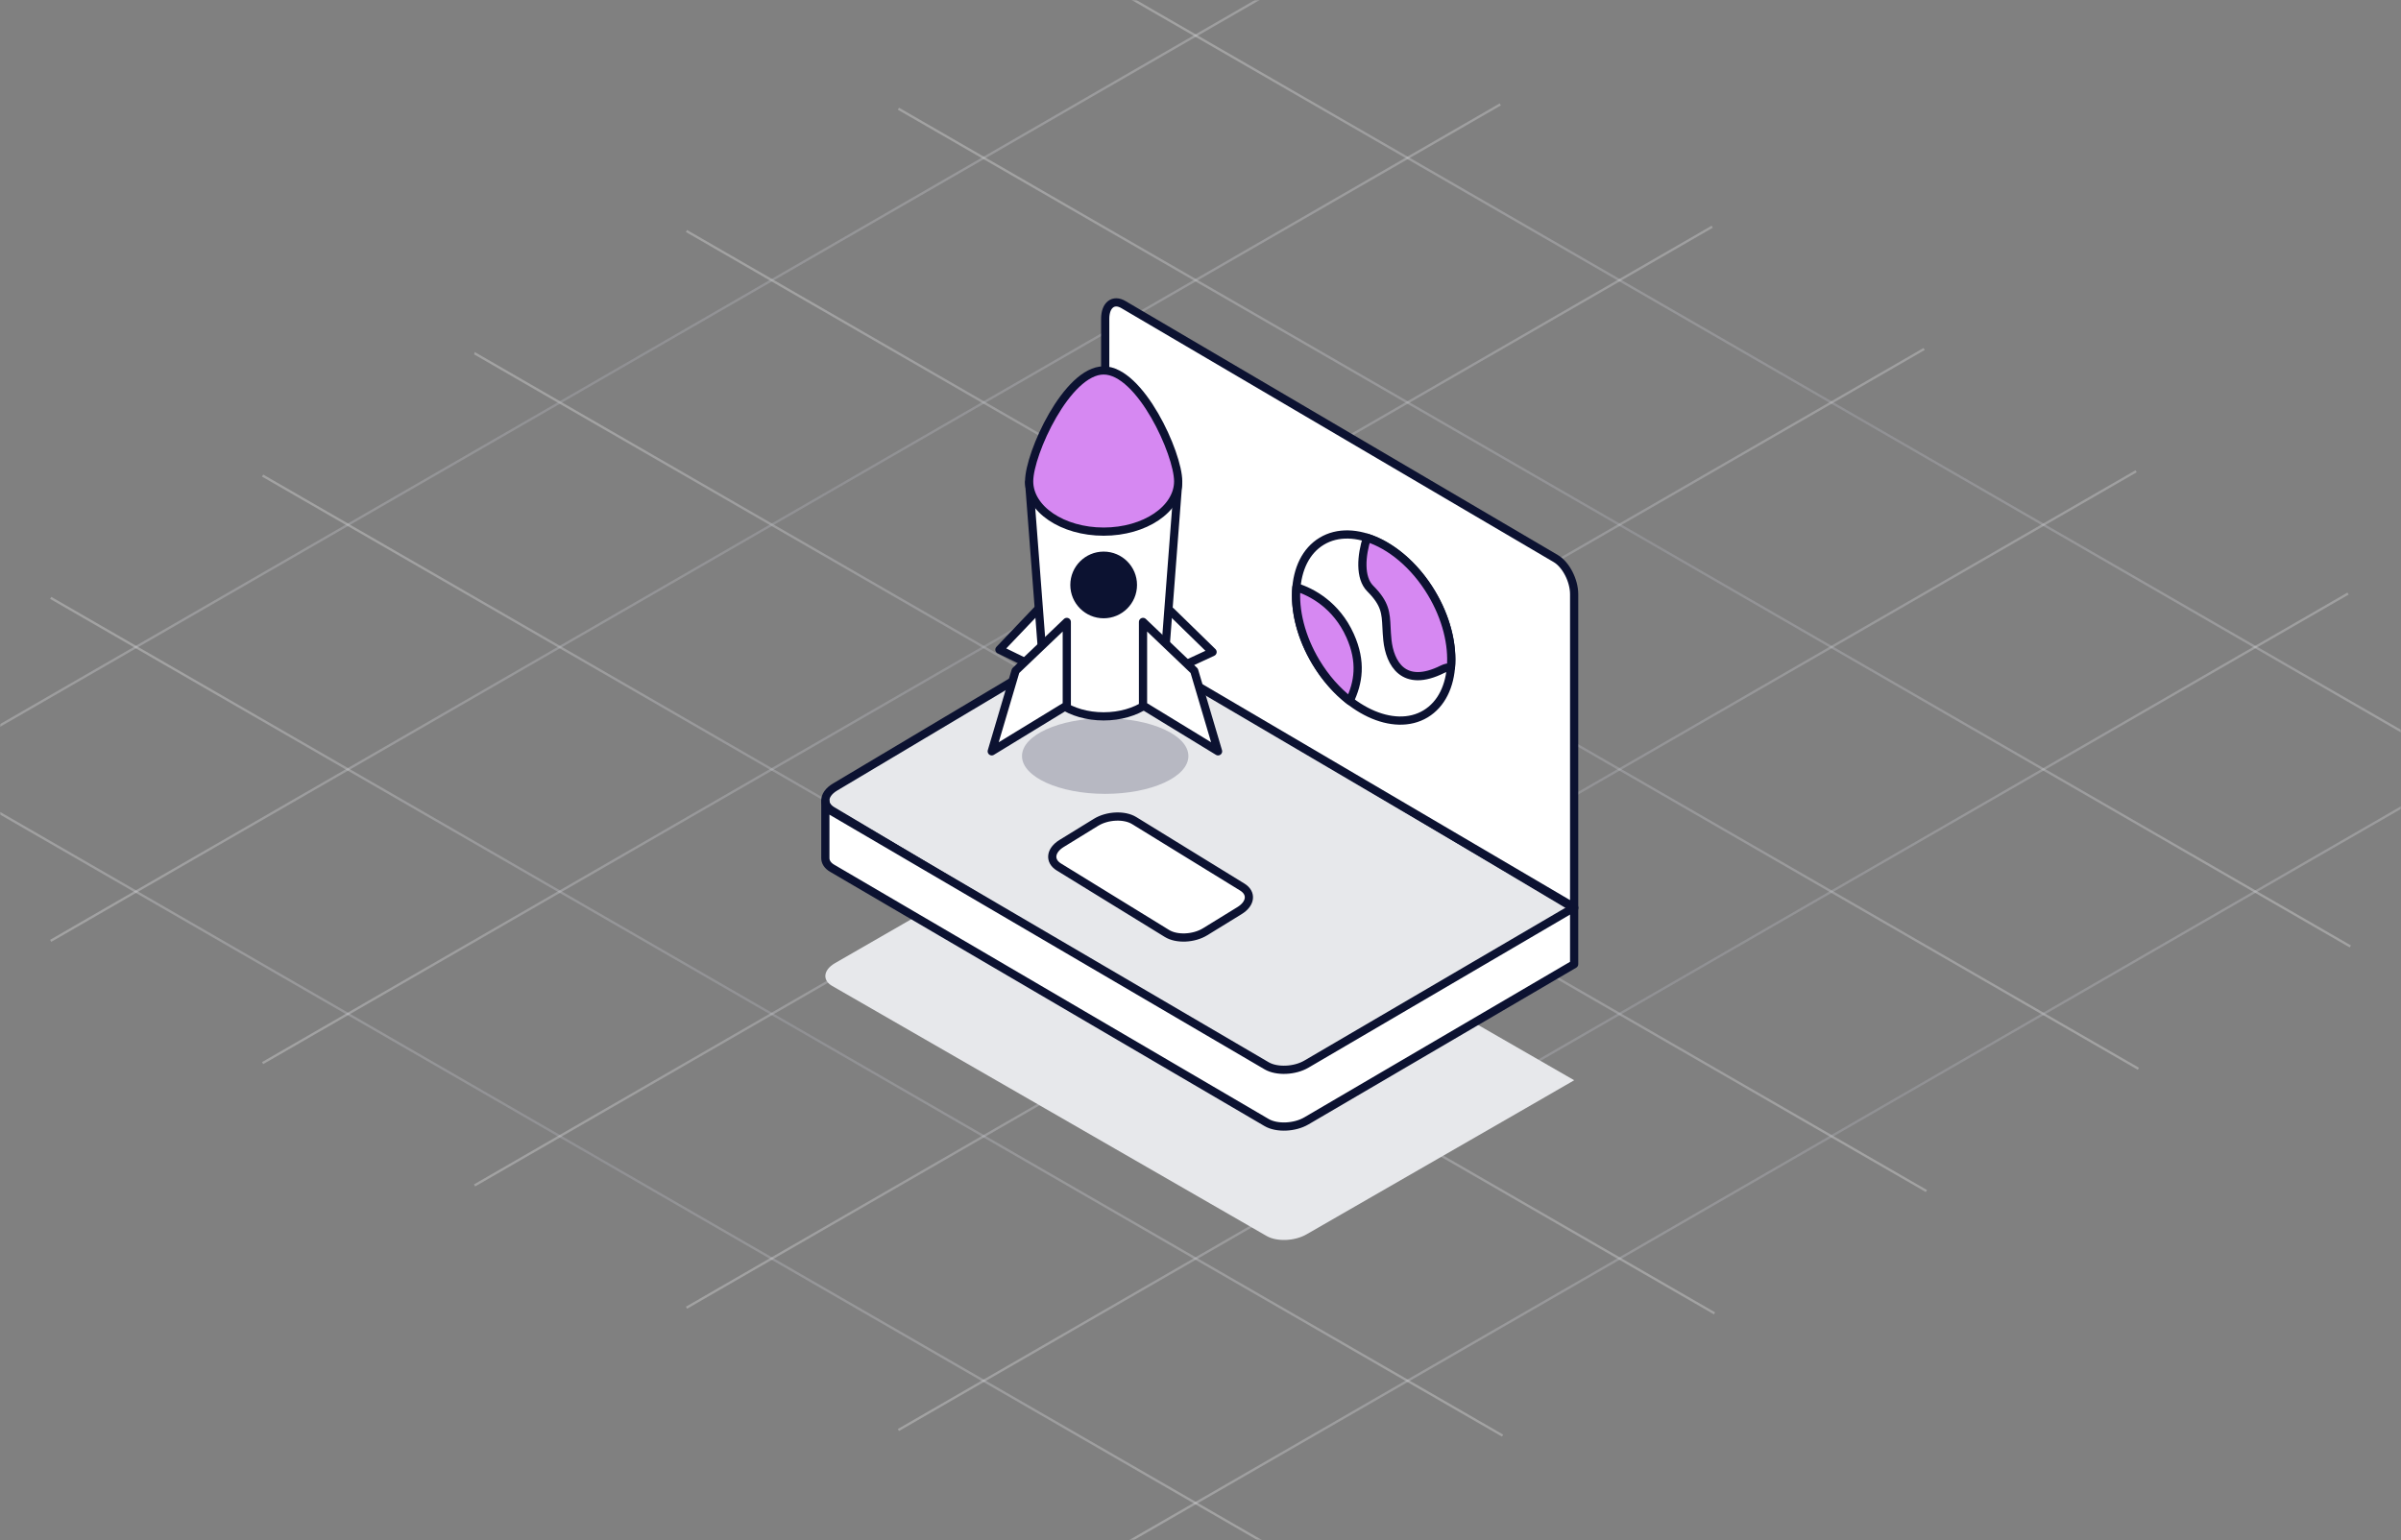
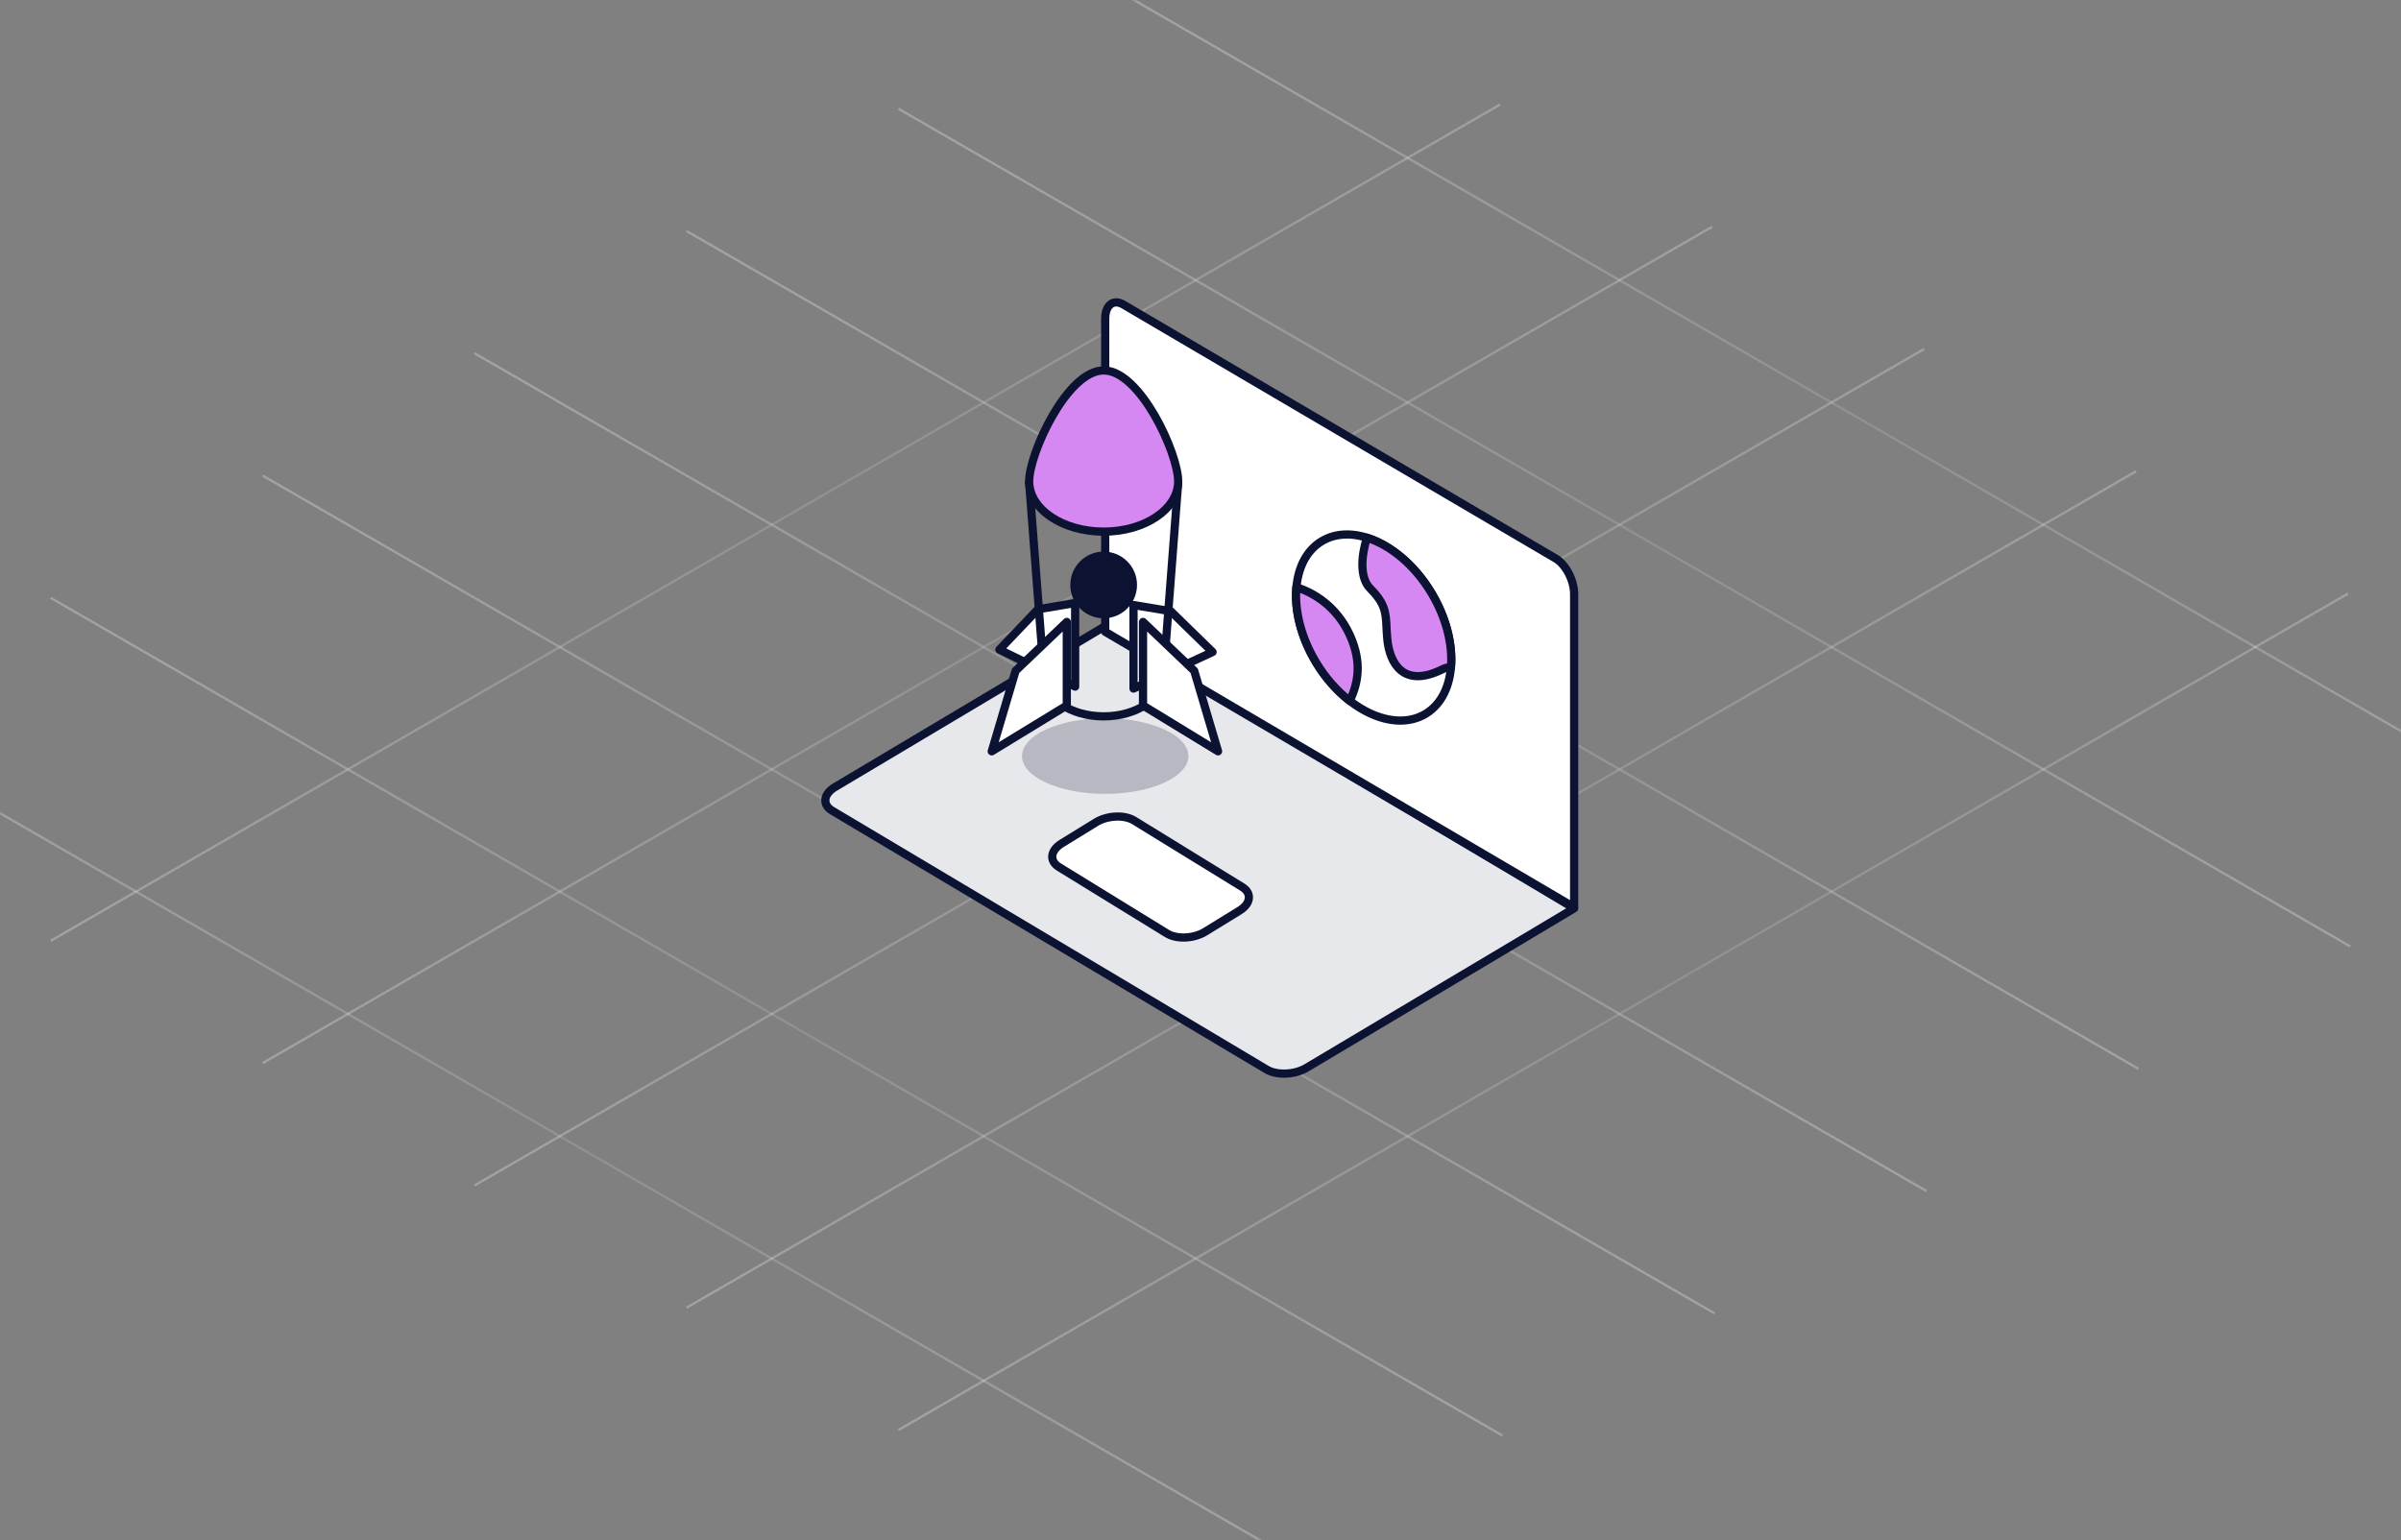
<svg xmlns="http://www.w3.org/2000/svg" width="1024" height="657" viewBox="0 0 1024 657" fill="none">
  <rect x="0" y="0" width="1024" height="657" fill="#808080" stroke="none" />
  <g clip-path="url(#clip0_3855_18944)">
    <mask id="mask0_3855_18944" style="mask-type:luminance" maskUnits="userSpaceOnUse" x="0" y="0" width="1024" height="657">
      <path d="M1024 0H0V657H1024V0Z" fill="white" />
    </mask>
    <g mask="url(#mask0_3855_18944)">
      <path d="M-68.776 307.242L-32.421 328.228L57.965 380.388H57.98L148.366 432.564L238.751 484.741L329.137 536.916L419.522 589.077H419.537L509.923 641.252L550.432 664.641" stroke="url(#paint0_linear_3855_18944)" stroke-opacity="0.3" />
      <path d="M21.609 255.064L57.979 276.05L148.365 328.227L238.751 380.386L329.136 432.563L419.537 484.738L509.923 536.914L600.308 589.074L640.831 612.463" stroke="url(#paint1_linear_3855_18944)" stroke-opacity="0.3" />
      <path d="M111.996 202.891L148.366 223.876L238.751 276.051L329.137 328.228L419.524 380.389H419.539L509.925 432.564L600.31 484.741L690.696 536.916L731.219 560.305" stroke="url(#paint2_linear_3855_18944)" stroke-opacity="0.3" />
      <path d="M202.381 150.715H202.396L238.751 171.717L329.137 223.876L419.537 276.053L509.923 328.228L600.309 380.389L690.694 432.564L781.081 484.741L821.604 508.13" stroke="url(#paint3_linear_3855_18944)" stroke-opacity="0.3" />
      <path d="M292.781 98.553L329.137 119.539L419.537 171.714L509.925 223.875L600.31 276.05L690.696 328.227L781.081 380.388L871.482 432.563L911.99 455.952" stroke="url(#paint4_linear_3855_18944)" stroke-opacity="0.3" />
      <path d="M383.167 46.377L419.537 67.363L509.923 119.539L600.308 171.715L690.694 223.876L781.08 276.051L871.48 328.227L961.868 380.387L1002.39 403.776" stroke="url(#paint5_linear_3855_18944)" stroke-opacity="0.3" />
      <path d="M473.554 -5.799L509.925 15.187L600.31 67.363L690.696 119.539L781.081 171.715H781.097L871.482 223.876L961.868 276.051L1052.25 328.227L1092.78 351.615" stroke="url(#paint6_linear_3855_18944)" stroke-opacity="0.3" />
-       <path d="M1091.8 305.402L1052.25 328.228L961.868 380.389L871.482 432.564L781.081 484.74L690.696 536.915L600.31 589.077L509.925 641.252L473.554 662.239" stroke="url(#paint7_linear_3855_18944)" stroke-opacity="0.3" />
      <path d="M1001.42 253.225L961.868 276.05L871.48 328.227L781.08 380.386L690.694 432.563L600.308 484.739L509.923 536.914L419.537 589.075H419.522L383.167 610.076" stroke="url(#paint8_linear_3855_18944)" stroke-opacity="0.3" />
      <path d="M911.031 201.049L871.482 223.874L781.081 276.051L690.696 328.227L600.31 380.387L509.925 432.563L419.537 484.738L329.137 536.915L292.781 557.901" stroke="url(#paint9_linear_3855_18944)" stroke-opacity="0.3" />
      <path d="M820.629 148.875L781.095 171.717H781.08L690.694 223.876L600.309 276.053L509.923 328.228L419.537 380.389H419.522L329.137 432.565L238.751 484.74L202.396 505.726" stroke="url(#paint10_linear_3855_18944)" stroke-opacity="0.3" />
      <path d="M730.245 96.713L690.696 119.539L600.31 171.714L509.925 223.875L419.539 276.052L329.137 328.227L238.751 380.388L148.366 432.563L111.996 453.549" stroke="url(#paint11_linear_3855_18944)" stroke-opacity="0.3" />
      <path d="M639.858 44.537L600.308 67.363L509.923 119.539L419.537 171.714L329.136 223.876L238.751 276.051L148.365 328.227L57.979 380.388H57.964L21.609 401.389" stroke="url(#paint12_linear_3855_18944)" stroke-opacity="0.3" />
-       <path d="M549.474 -7.639L509.923 15.187L419.537 67.363L329.137 119.539L238.751 171.715L148.366 223.876L57.98 276.051L-32.421 328.227L-68.776 349.213" stroke="url(#paint13_linear_3855_18944)" stroke-opacity="0.3" />
    </g>
-     <path d="M671.355 460.872L650.707 472.789L557.197 526.613C552.18 529.504 544.566 529.806 540.23 527.317L367.757 428.015L354.95 420.649C352.958 419.517 352 417.984 352 416.4C352 414.464 353.412 412.453 356.16 410.869L470.343 345.129L671.355 460.847V460.872Z" fill="#E7E8EB" />
    <path d="M671.355 387.516L650.707 399.85L557.197 455.563C552.18 458.555 544.566 458.868 540.23 456.291L367.757 353.505L354.95 345.881C352.958 344.71 352 343.122 352 341.483C352 339.479 353.412 337.397 356.16 335.758L470.343 267.711L671.355 387.49V387.516Z" fill="#E7E8EB" stroke="#0C1231" stroke-width="3.5" stroke-linecap="round" stroke-linejoin="round" />
    <ellipse cx="471.355" cy="322.549" rx="35.484" ry="16.129" fill="#B7B8C2" />
    <path d="M671.355 253.529V387.065L471.355 269.538V136.002C471.355 130.104 474.867 127.398 479.181 129.977L663.504 238.286C667.818 240.814 671.355 247.631 671.355 253.503V253.529Z" fill="white" stroke="#0C1231" stroke-width="3.5" stroke-linecap="round" stroke-linejoin="round" />
    <ellipse cx="28.716" cy="42.98" rx="28.716" ry="42.98" transform="matrix(-0.857 0.515 0.515 0.857 588.327 216.094)" fill="white" stroke="#0C1231" stroke-width="3.5" stroke-linecap="round" stroke-linejoin="round" />
    <path d="M575.653 299.009C570.28 294.844 565.28 289.257 561.234 282.522C554.773 271.769 552.036 260.243 552.898 250.559C559.324 252.486 569.938 258.11 575.792 271.157C580.893 282.522 579.31 291.299 575.653 299.009Z" fill="#D688F2" stroke="#0C1231" stroke-width="3.5" stroke-linecap="round" stroke-linejoin="round" />
    <path d="M583 229.4C580.571 236.936 579.767 246.458 584.382 251.073C590.838 257.529 591.031 261.472 591.331 267.63C591.411 269.264 591.498 271.055 591.713 273.09C592.734 282.792 598.467 293.887 615.223 285.509C616.43 284.905 617.632 284.657 618.815 284.699C619.624 275.055 616.881 263.611 610.463 252.93C603.244 240.915 592.988 232.552 583 229.4Z" fill="#D688F2" stroke="#0C1231" stroke-width="3.5" stroke-linecap="round" stroke-linejoin="round" />
    <path d="M497.684 398.229L451.601 369.878C447.412 367.298 447.945 362.809 452.764 359.842L467.438 350.813C472.257 347.847 479.571 347.511 483.736 350.091L529.819 378.442C534.008 381.022 533.475 385.511 528.656 388.477L513.981 397.506C509.162 400.473 501.849 400.809 497.684 398.229Z" fill="white" stroke="#0C1231" stroke-width="3.5" stroke-linecap="round" stroke-linejoin="round" />
-     <path d="M671.355 387.136V411.324L557.172 478.186C552.155 481.127 544.541 481.433 540.204 478.902L354.95 370.439C352.958 369.289 352 367.729 352 366.092V341.904C352 343.515 352.983 345.075 354.95 346.225L367.757 353.717L540.204 454.688C544.541 457.22 552.155 456.913 557.172 453.973L650.681 399.23L671.33 387.136H671.355Z" fill="white" stroke="#0C1231" stroke-width="3.5" stroke-linecap="round" stroke-linejoin="round" />
    <path d="M458.543 292.933V257.277L442.657 259.935L426.245 277.156L458.543 292.933Z" fill="white" stroke="#0C1231" stroke-width="3.5" stroke-linecap="round" stroke-linejoin="round" />
-     <path d="M483.437 293.763V258.107L499.323 260.766L517.149 278.169L483.437 293.763Z" fill="white" stroke="#0C1231" stroke-width="3.5" stroke-linecap="round" stroke-linejoin="round" />
-     <path fill-rule="evenodd" clip-rule="evenodd" d="M502.478 205.787H438.921L445.205 287.848C445.197 288.027 445.193 288.208 445.193 288.389C445.193 297.903 456.612 305.615 470.698 305.615C484.785 305.615 496.204 297.903 496.204 288.389C496.204 288.214 496.2 288.04 496.192 287.867L502.478 205.787Z" fill="white" />
+     <path d="M483.437 293.763V258.107L499.323 260.766L517.149 278.169L483.437 293.763" fill="white" stroke="#0C1231" stroke-width="3.5" stroke-linecap="round" stroke-linejoin="round" />
    <path d="M438.921 205.787V204.037C438.433 204.037 437.968 204.24 437.637 204.598C437.306 204.955 437.139 205.435 437.176 205.921L438.921 205.787ZM502.478 205.787L504.223 205.921C504.26 205.435 504.093 204.955 503.762 204.598C503.431 204.24 502.966 204.037 502.478 204.037V205.787ZM445.205 287.848L446.953 287.928C446.956 287.856 446.955 287.785 446.95 287.714L445.205 287.848ZM496.192 287.867L494.448 287.733C494.442 287.803 494.441 287.874 494.444 287.944L496.192 287.867ZM438.921 205.787V207.537H502.478V205.787V204.037H438.921V205.787ZM445.205 287.848L446.95 287.714L440.666 205.653L438.921 205.787L437.176 205.921L443.46 287.981L445.205 287.848ZM445.193 288.389H446.943C446.943 288.235 446.946 288.081 446.953 287.928L445.205 287.848L443.457 287.768C443.447 287.974 443.443 288.181 443.443 288.389H445.193ZM470.698 305.615V303.865C463.957 303.865 457.932 302.017 453.643 299.12C449.343 296.216 446.943 292.389 446.943 288.389H445.193H443.443C443.443 293.902 446.752 298.689 451.684 302.02C456.625 305.358 463.353 307.365 470.698 307.365V305.615ZM496.204 288.389H494.454C494.454 292.389 492.054 296.216 487.754 299.12C483.464 302.017 477.44 303.865 470.698 303.865V305.615V307.365C478.043 307.365 484.771 305.358 489.713 302.02C494.644 298.689 497.954 293.902 497.954 288.389H496.204ZM496.192 287.867L494.444 287.944C494.451 288.092 494.454 288.24 494.454 288.389H496.204H497.954C497.954 288.189 497.949 287.989 497.941 287.79L496.192 287.867ZM502.478 205.787L500.733 205.653L494.448 287.733L496.192 287.867L497.937 288L504.223 205.921L502.478 205.787Z" fill="#0C1231" />
    <path d="M454.975 300.982V265.326L433.144 286.171L422.968 320.531L454.975 300.982Z" fill="white" stroke="#0C1231" stroke-width="3.5" stroke-linecap="round" stroke-linejoin="round" />
    <path d="M487.484 300.982V265.326L509.316 286.171L519.491 320.531L487.484 300.982Z" fill="white" stroke="#0C1231" stroke-width="3.5" stroke-linecap="round" stroke-linejoin="round" />
    <path d="M502.478 205.339C502.478 217.193 488.25 226.802 470.699 226.802C453.148 226.802 438.92 217.193 438.92 205.339C438.92 193.485 455.086 158.033 470.699 158.033C486.312 158.033 502.478 193.485 502.478 205.339Z" fill="#D688F2" stroke="#0C1231" stroke-width="3.5" stroke-linecap="round" stroke-linejoin="round" />
    <circle cx="470.7" cy="249.549" r="14.225" fill="#0C1231" />
  </g>
  <defs>
    <linearGradient id="paint0_linear_3855_18944" x1="556.322" y1="664.641" x2="-21.968" y2="345.485" gradientUnits="userSpaceOnUse">
      <stop offset="0.064" stop-color="#F3F3F4" />
      <stop offset="0.528" stop-color="#B7B8C2" />
      <stop offset="1" stop-color="#F3F3F4" />
    </linearGradient>
    <linearGradient id="paint1_linear_3855_18944" x1="646.723" y1="612.463" x2="68.424" y2="293.295" gradientUnits="userSpaceOnUse">
      <stop offset="0.064" stop-color="#F3F3F4" />
      <stop offset="0.528" stop-color="#B7B8C2" />
      <stop offset="1" stop-color="#F3F3F4" />
    </linearGradient>
    <linearGradient id="paint2_linear_3855_18944" x1="737.109" y1="560.305" x2="158.8" y2="241.144" gradientUnits="userSpaceOnUse">
      <stop offset="0.064" stop-color="#F3F3F4" />
      <stop offset="0.528" stop-color="#B7B8C2" />
      <stop offset="1" stop-color="#F3F3F4" />
    </linearGradient>
    <linearGradient id="paint3_linear_3855_18944" x1="827.494" y1="508.13" x2="249.184" y2="188.967" gradientUnits="userSpaceOnUse">
      <stop offset="0.064" stop-color="#F3F3F4" />
      <stop offset="0.528" stop-color="#B7B8C2" />
      <stop offset="1" stop-color="#F3F3F4" />
    </linearGradient>
    <linearGradient id="paint4_linear_3855_18944" x1="917.88" y1="455.952" x2="339.589" y2="136.795" gradientUnits="userSpaceOnUse">
      <stop offset="0.064" stop-color="#F3F3F4" />
      <stop offset="0.528" stop-color="#B7B8C2" />
      <stop offset="1" stop-color="#F3F3F4" />
    </linearGradient>
    <linearGradient id="paint5_linear_3855_18944" x1="1008.28" y1="403.776" x2="429.982" y2="84.607" gradientUnits="userSpaceOnUse">
      <stop offset="0.064" stop-color="#F3F3F4" />
      <stop offset="0.528" stop-color="#B7B8C2" />
      <stop offset="1" stop-color="#F3F3F4" />
    </linearGradient>
    <linearGradient id="paint6_linear_3855_18944" x1="1098.67" y1="351.615" x2="520.357" y2="32.454" gradientUnits="userSpaceOnUse">
      <stop offset="0.064" stop-color="#F3F3F4" />
      <stop offset="0.528" stop-color="#B7B8C2" />
      <stop offset="1" stop-color="#F3F3F4" />
    </linearGradient>
    <linearGradient id="paint7_linear_3855_18944" x1="1174.14" y1="255.947" x2="489.336" y2="670.111" gradientUnits="userSpaceOnUse">
      <stop offset="0.064" stop-color="#F3F3F4" />
      <stop offset="0.528" stop-color="#B7B8C2" />
      <stop offset="1" stop-color="#F3F3F4" />
    </linearGradient>
    <linearGradient id="paint8_linear_3855_18944" x1="1083.75" y1="203.768" x2="398.933" y2="617.923" gradientUnits="userSpaceOnUse">
      <stop offset="0.064" stop-color="#F3F3F4" />
      <stop offset="0.528" stop-color="#B7B8C2" />
      <stop offset="1" stop-color="#F3F3F4" />
    </linearGradient>
    <linearGradient id="paint9_linear_3855_18944" x1="993.369" y1="151.593" x2="308.548" y2="565.747" gradientUnits="userSpaceOnUse">
      <stop offset="0.064" stop-color="#F3F3F4" />
      <stop offset="0.528" stop-color="#B7B8C2" />
      <stop offset="1" stop-color="#F3F3F4" />
    </linearGradient>
    <linearGradient id="paint10_linear_3855_18944" x1="902.965" y1="99.419" x2="218.152" y2="513.559" gradientUnits="userSpaceOnUse">
      <stop offset="0.064" stop-color="#F3F3F4" />
      <stop offset="0.528" stop-color="#B7B8C2" />
      <stop offset="1" stop-color="#F3F3F4" />
    </linearGradient>
    <linearGradient id="paint11_linear_3855_18944" x1="812.582" y1="47.259" x2="127.777" y2="461.421" gradientUnits="userSpaceOnUse">
      <stop offset="0.064" stop-color="#F3F3F4" />
      <stop offset="0.528" stop-color="#B7B8C2" />
      <stop offset="1" stop-color="#F3F3F4" />
    </linearGradient>
    <linearGradient id="paint12_linear_3855_18944" x1="722.197" y1="-4.919" x2="37.375" y2="409.236" gradientUnits="userSpaceOnUse">
      <stop offset="0.064" stop-color="#F3F3F4" />
      <stop offset="0.528" stop-color="#B7B8C2" />
      <stop offset="1" stop-color="#F3F3F4" />
    </linearGradient>
    <linearGradient id="paint13_linear_3855_18944" x1="631.811" y1="-57.095" x2="-53.01" y2="357.059" gradientUnits="userSpaceOnUse">
      <stop offset="0.064" stop-color="#F3F3F4" />
      <stop offset="0.528" stop-color="#B7B8C2" />
      <stop offset="1" stop-color="#F3F3F4" />
    </linearGradient>
    <clipPath id="clip0_3855_18944">
      <rect width="1024" height="657" fill="white" />
    </clipPath>
  </defs>
</svg>